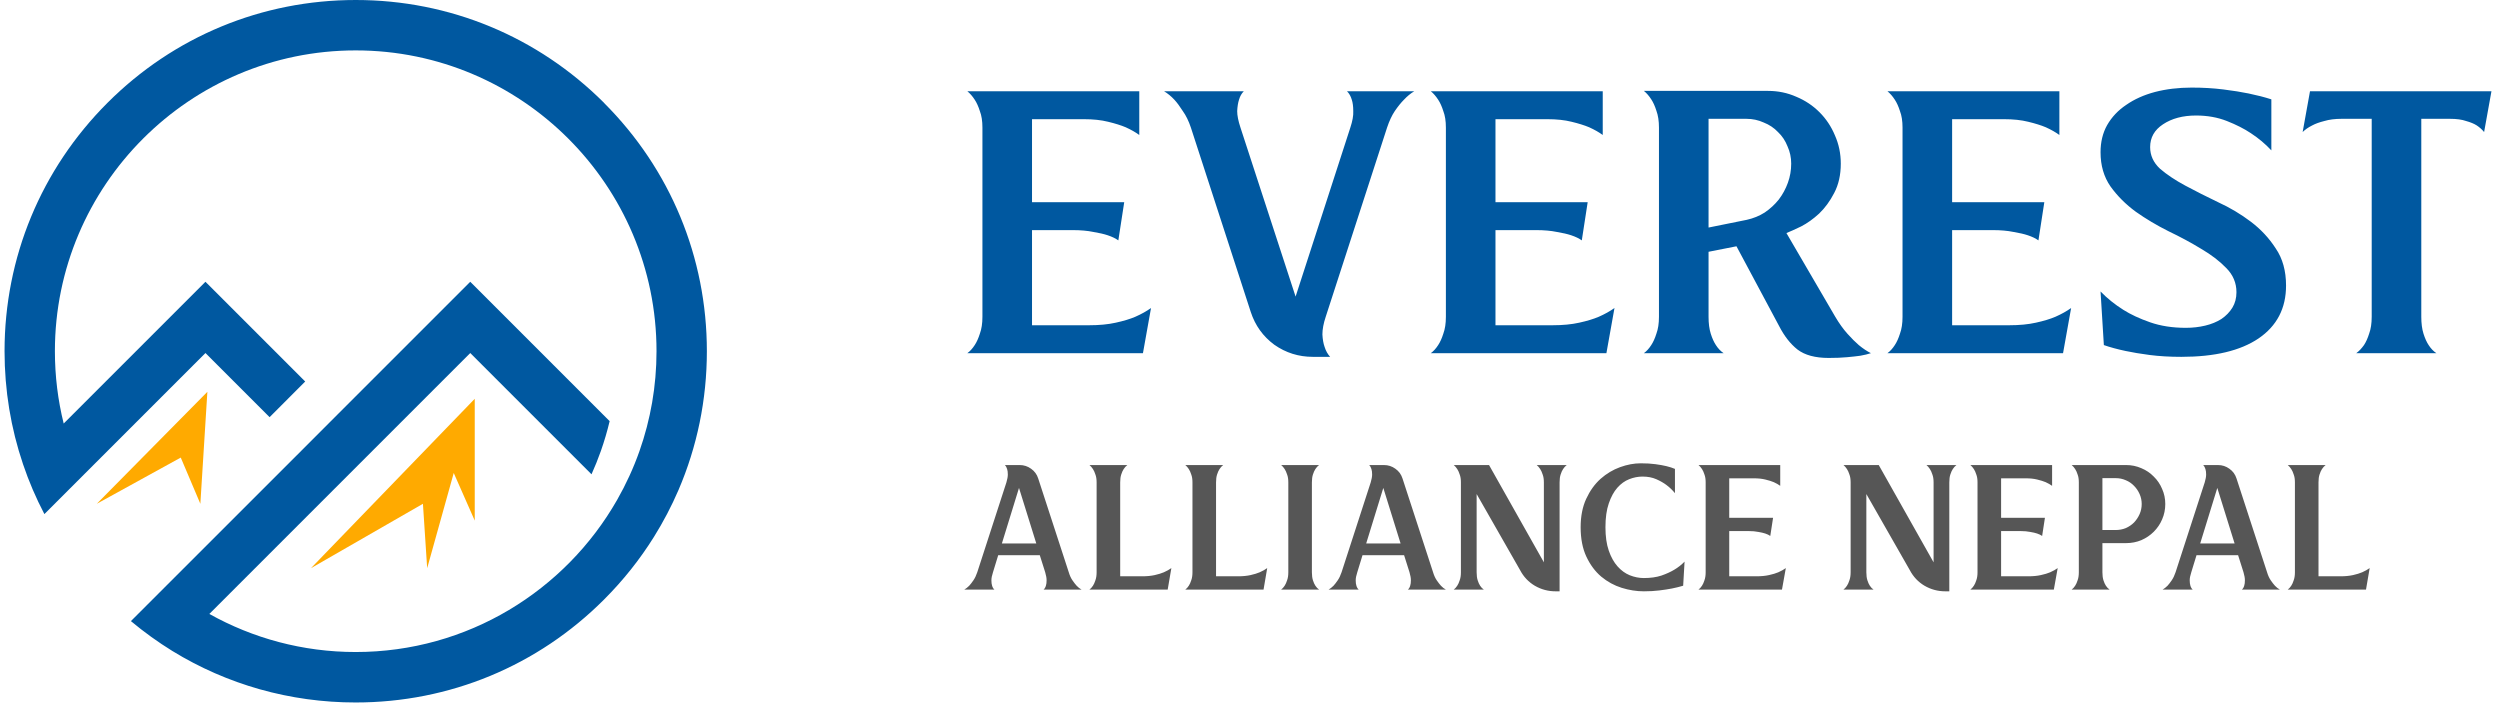
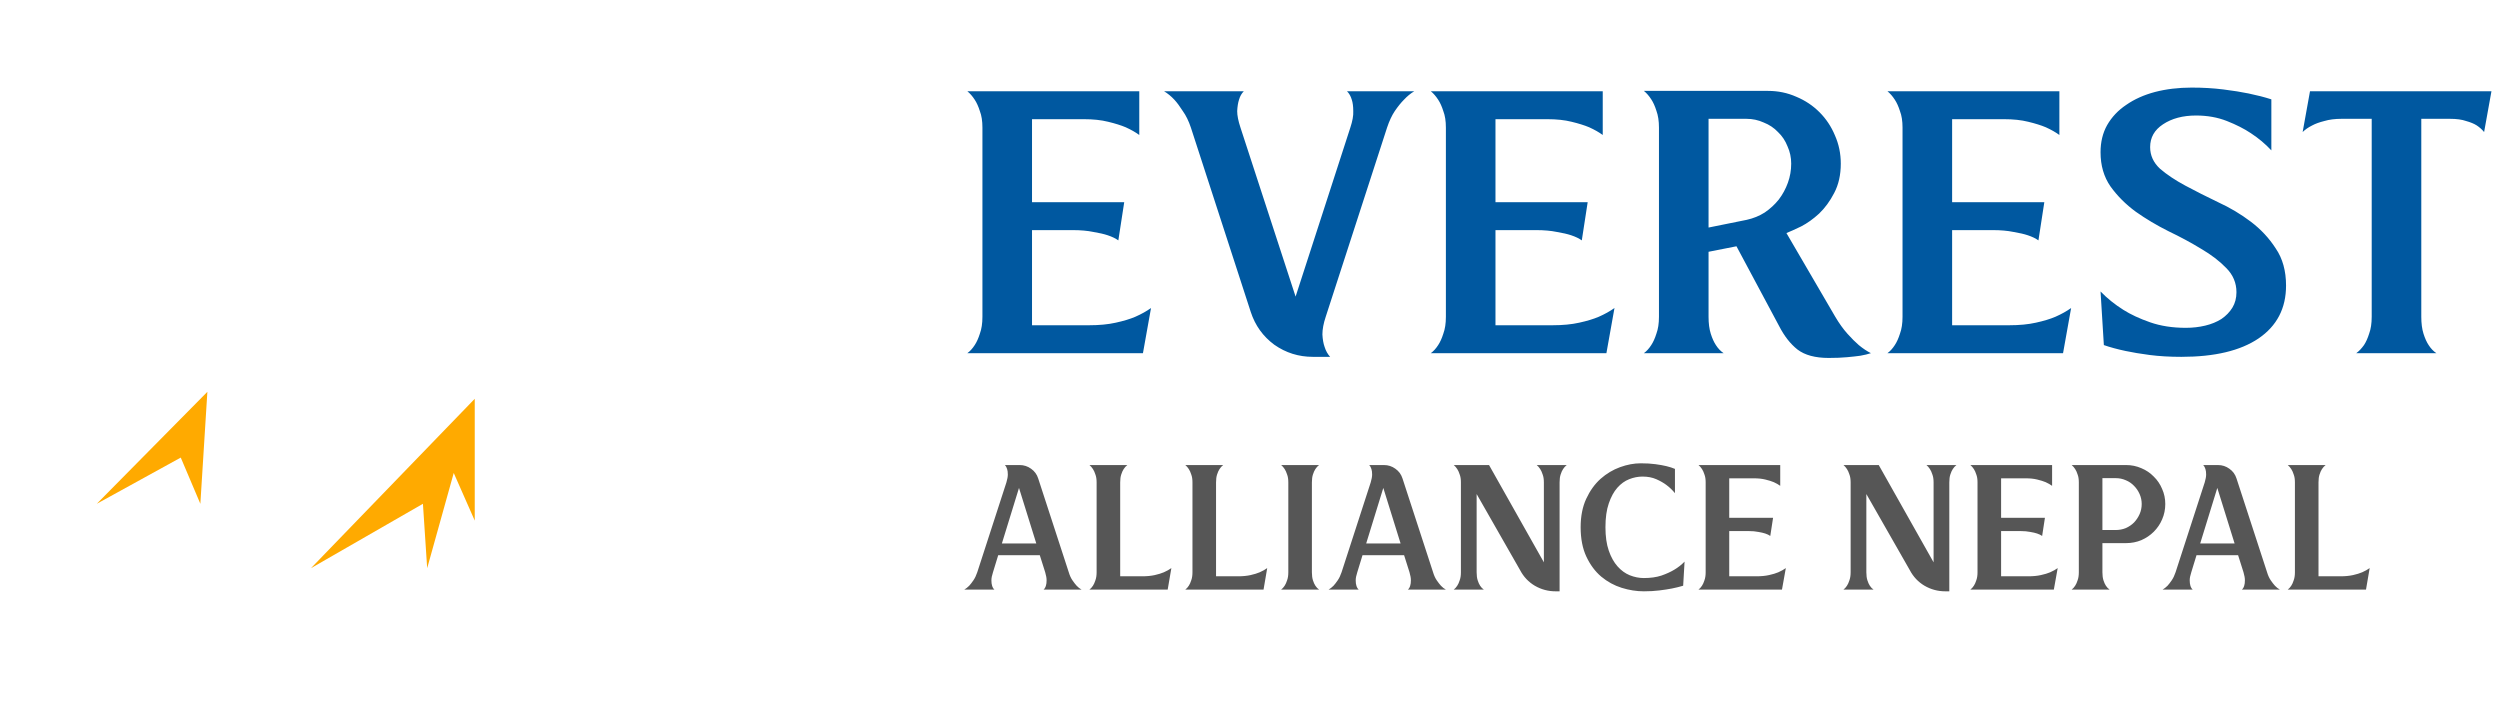
<svg xmlns="http://www.w3.org/2000/svg" width="495" height="140" viewBox="0 0 495 140" fill="none">
  <path d="M215.613 64.4C217.649 64.4 219.419 64.23 220.922 63.891C222.474 63.551 223.758 63.163 224.777 62.727C225.989 62.194 227.031 61.612 227.904 60.981L226.304 69.927H191.539C192.072 69.539 192.557 69.006 192.994 68.327C193.382 67.745 193.721 66.994 194.012 66.073C194.351 65.151 194.521 64.036 194.521 62.727V25.271C194.521 23.962 194.351 22.871 194.012 21.998C193.721 21.077 193.382 20.325 192.994 19.744C192.557 19.065 192.072 18.507 191.539 18.071H225.577V26.726C224.849 26.192 223.952 25.683 222.886 25.198C221.964 24.81 220.801 24.447 219.395 24.107C218.037 23.768 216.437 23.598 214.594 23.598H204.34V40.035H222.595L221.431 47.599C220.898 47.211 220.195 46.872 219.322 46.581C218.595 46.339 217.649 46.12 216.485 45.926C215.322 45.684 213.964 45.563 212.413 45.563H204.34V64.4H215.613ZM267.364 25.271C267.8 23.962 267.994 22.871 267.945 21.998C267.945 21.077 267.848 20.325 267.654 19.744C267.46 19.065 267.145 18.507 266.709 18.071H280.019C279.291 18.507 278.612 19.065 277.982 19.744C277.4 20.325 276.794 21.077 276.164 21.998C275.582 22.871 275.073 23.962 274.637 25.271L262.491 62.727C262.054 64.036 261.836 65.2 261.836 66.218C261.885 67.188 262.03 68.012 262.272 68.691C262.515 69.467 262.879 70.121 263.363 70.655H259.945C257.133 70.655 254.587 69.855 252.308 68.254C250.078 66.606 248.526 64.448 247.654 61.782L235.799 25.271C235.362 23.962 234.829 22.871 234.199 21.998C233.617 21.077 233.059 20.325 232.526 19.744C231.896 19.065 231.217 18.507 230.489 18.071H246.272C245.835 18.507 245.52 19.065 245.326 19.744C245.132 20.325 245.011 21.077 244.963 21.998C244.963 22.871 245.181 23.962 245.617 25.271L256.527 58.727L267.364 25.271ZM307.378 64.4C309.414 64.4 311.184 64.23 312.687 63.891C314.238 63.551 315.523 63.163 316.542 62.727C317.754 62.194 318.796 61.612 319.669 60.981L318.069 69.927H283.304C283.837 69.539 284.322 69.006 284.758 68.327C285.146 67.745 285.486 66.994 285.777 66.073C286.116 65.151 286.286 64.036 286.286 62.727V25.271C286.286 23.962 286.116 22.871 285.777 21.998C285.486 21.077 285.146 20.325 284.758 19.744C284.322 19.065 283.837 18.507 283.304 18.071H317.342V26.726C316.614 26.192 315.717 25.683 314.651 25.198C313.729 24.81 312.566 24.447 311.159 24.107C309.802 23.768 308.202 23.598 306.359 23.598H296.104V40.035H314.36L313.196 47.599C312.663 47.211 311.96 46.872 311.087 46.581C310.359 46.339 309.414 46.12 308.25 45.926C307.087 45.684 305.729 45.563 304.177 45.563H296.104V64.4H307.378ZM338.293 23.526V45.054L345.857 43.526C347.167 43.235 348.354 42.751 349.421 42.072C350.488 41.344 351.409 40.496 352.185 39.526C352.961 38.508 353.567 37.393 354.003 36.181C354.44 34.968 354.658 33.708 354.658 32.399C354.658 31.186 354.415 30.047 353.93 28.98C353.494 27.865 352.864 26.92 352.039 26.144C351.264 25.32 350.318 24.689 349.203 24.253C348.136 23.768 346.997 23.526 345.785 23.526H338.293ZM363.385 62.727C364.161 64.036 364.961 65.151 365.785 66.073C366.61 66.994 367.361 67.745 368.04 68.327C368.864 69.006 369.664 69.539 370.44 69.927C369.858 70.121 369.155 70.291 368.331 70.436C367.652 70.533 366.779 70.63 365.713 70.727C364.694 70.824 363.482 70.873 362.076 70.873C359.409 70.873 357.349 70.315 355.894 69.2C354.488 68.085 353.276 66.533 352.258 64.545L343.821 48.763L338.293 49.854V62.727C338.293 64.036 338.439 65.151 338.73 66.073C339.021 66.994 339.36 67.745 339.748 68.327C340.184 69.006 340.694 69.539 341.275 69.927H325.493C326.026 69.539 326.511 69.006 326.948 68.327C327.335 67.745 327.675 66.994 327.966 66.073C328.305 65.151 328.475 64.036 328.475 62.727V25.271C328.475 23.962 328.305 22.847 327.966 21.925C327.675 21.004 327.335 20.253 326.948 19.671C326.511 18.992 326.026 18.434 325.493 17.998H350.076C352.064 17.998 353.93 18.386 355.676 19.162C357.421 19.889 358.949 20.907 360.258 22.216C361.567 23.526 362.585 25.053 363.313 26.798C364.088 28.544 364.476 30.411 364.476 32.399C364.476 34.629 364.04 36.568 363.167 38.217C362.343 39.817 361.349 41.175 360.185 42.29C359.022 43.357 357.834 44.205 356.621 44.835C355.409 45.417 354.44 45.854 353.712 46.145L363.385 62.727ZM397.793 64.4C399.829 64.4 401.599 64.23 403.102 63.891C404.654 63.551 405.939 63.163 406.957 62.727C408.169 62.194 409.211 61.612 410.084 60.981L408.484 69.927H373.719C374.253 69.539 374.737 69.006 375.174 68.327C375.562 67.745 375.901 66.994 376.192 66.073C376.531 65.151 376.701 64.036 376.701 62.727V25.271C376.701 23.962 376.531 22.871 376.192 21.998C375.901 21.077 375.562 20.325 375.174 19.744C374.737 19.065 374.253 18.507 373.719 18.071H407.757V26.726C407.03 26.192 406.133 25.683 405.066 25.198C404.145 24.81 402.981 24.447 401.575 24.107C400.217 23.768 398.617 23.598 396.775 23.598H386.52V40.035H404.775L403.611 47.599C403.078 47.211 402.375 46.872 401.502 46.581C400.775 46.339 399.829 46.12 398.666 45.926C397.502 45.684 396.144 45.563 394.593 45.563H386.52V64.4H397.793ZM425.727 29.126C425.727 30.774 426.381 32.205 427.691 33.417C429.048 34.581 430.721 35.696 432.709 36.762C434.697 37.829 436.855 38.92 439.182 40.035C441.509 41.102 443.667 42.387 445.655 43.89C447.643 45.393 449.291 47.163 450.601 49.199C451.958 51.187 452.637 53.636 452.637 56.545C452.637 61.054 450.819 64.545 447.182 67.018C443.594 69.442 438.503 70.655 431.909 70.655C429.63 70.655 427.545 70.533 425.654 70.291C423.812 70.049 422.212 69.782 420.854 69.491C419.254 69.151 417.824 68.764 416.563 68.327L415.908 57.709C417.217 59.066 418.721 60.278 420.418 61.345C421.872 62.266 423.642 63.091 425.727 63.818C427.812 64.545 430.163 64.909 432.782 64.909C434.139 64.909 435.424 64.763 436.636 64.472C437.849 64.182 438.915 63.745 439.836 63.163C440.758 62.533 441.485 61.782 442.018 60.909C442.552 60.036 442.818 59.018 442.818 57.854C442.818 56.012 442.14 54.411 440.782 53.054C439.473 51.696 437.824 50.436 435.836 49.272C433.848 48.06 431.691 46.896 429.363 45.781C427.036 44.617 424.878 43.332 422.89 41.926C420.902 40.472 419.23 38.799 417.872 36.908C416.563 35.017 415.908 32.762 415.908 30.144C415.908 28.108 416.345 26.314 417.217 24.762C418.139 23.162 419.399 21.828 420.999 20.762C422.599 19.647 424.49 18.798 426.672 18.216C428.903 17.634 431.327 17.343 433.945 17.343C436.176 17.343 438.261 17.465 440.2 17.707C442.14 17.95 443.812 18.216 445.218 18.507C446.867 18.847 448.37 19.235 449.728 19.671V29.78C448.564 28.52 447.206 27.38 445.655 26.362C444.346 25.489 442.77 24.689 440.927 23.962C439.085 23.235 437.048 22.871 434.818 22.871C432.2 22.871 430.018 23.453 428.272 24.616C426.575 25.732 425.727 27.235 425.727 29.126ZM493.307 18.071L491.853 26.144C491.465 25.659 490.98 25.223 490.398 24.835C489.865 24.495 489.162 24.204 488.289 23.962C487.465 23.671 486.398 23.526 485.089 23.526H479.416V62.727C479.416 64.036 479.561 65.151 479.852 66.073C480.143 66.994 480.483 67.745 480.87 68.327C481.307 69.006 481.816 69.539 482.398 69.927H466.543C467.076 69.539 467.585 69.006 468.07 68.327C468.458 67.745 468.797 66.994 469.088 66.073C469.428 65.151 469.597 64.036 469.597 62.727V23.526H463.633C462.324 23.526 461.185 23.671 460.215 23.962C459.245 24.204 458.445 24.495 457.815 24.835C457.039 25.223 456.409 25.659 455.924 26.144L457.379 18.071H493.307Z" fill="#0058A0" />
  <path d="M205.186 107.606L201.762 96.609L198.373 107.606H205.186ZM206.638 116.735C206.845 116.551 206.995 116.297 207.087 115.974C207.18 115.698 207.226 115.34 207.226 114.902C207.226 114.464 207.134 113.934 206.949 113.312L205.877 109.923H197.647L196.61 113.312C196.402 113.934 196.299 114.464 196.299 114.902C196.299 115.34 196.345 115.698 196.437 115.974C196.529 116.297 196.679 116.551 196.886 116.735H190.939C191.261 116.551 191.584 116.297 191.907 115.974C192.16 115.698 192.437 115.34 192.737 114.902C193.036 114.464 193.29 113.934 193.498 113.312L199.272 95.503C199.457 94.88 199.549 94.362 199.549 93.947C199.549 93.509 199.503 93.151 199.411 92.875C199.319 92.552 199.169 92.287 198.961 92.079H201.9C202.73 92.079 203.48 92.322 204.148 92.806C204.84 93.29 205.312 93.935 205.566 94.742L211.617 113.312C211.802 113.934 212.044 114.464 212.344 114.902C212.643 115.34 212.92 115.698 213.174 115.974C213.473 116.297 213.796 116.551 214.142 116.735H206.638ZM226.121 114.107C227.089 114.107 227.93 114.026 228.645 113.865C229.36 113.703 229.959 113.519 230.443 113.312C231.019 113.058 231.515 112.781 231.93 112.482L231.204 116.735H215.712C215.966 116.551 216.196 116.297 216.404 115.974C216.588 115.698 216.749 115.34 216.888 114.902C217.049 114.464 217.13 113.934 217.13 113.312V95.503C217.13 94.88 217.049 94.362 216.888 93.947C216.749 93.509 216.588 93.151 216.404 92.875C216.196 92.552 215.966 92.287 215.712 92.079H223.216C222.939 92.287 222.697 92.552 222.49 92.875C222.305 93.151 222.144 93.509 222.006 93.947C221.867 94.362 221.798 94.88 221.798 95.503V114.107H226.121ZM245.099 114.107C246.067 114.107 246.909 114.026 247.623 113.865C248.338 113.703 248.937 113.519 249.422 113.312C249.998 113.058 250.493 112.781 250.908 112.482L250.182 116.735H234.69C234.944 116.551 235.175 116.297 235.382 115.974C235.566 115.698 235.728 115.34 235.866 114.902C236.028 114.464 236.108 113.934 236.108 113.312V95.503C236.108 94.88 236.028 94.362 235.866 93.947C235.728 93.509 235.566 93.151 235.382 92.875C235.175 92.552 234.944 92.287 234.69 92.079H242.194C241.918 92.287 241.676 92.552 241.468 92.875C241.284 93.151 241.122 93.509 240.984 93.947C240.846 94.362 240.777 94.88 240.777 95.503V114.107H245.099ZM261.173 92.079C260.896 92.287 260.654 92.552 260.447 92.875C260.262 93.151 260.101 93.509 259.962 93.947C259.824 94.362 259.755 94.88 259.755 95.503V113.312C259.755 113.934 259.824 114.464 259.962 114.902C260.101 115.34 260.262 115.698 260.447 115.974C260.654 116.297 260.896 116.551 261.173 116.735H253.669C253.922 116.551 254.153 116.297 254.361 115.974C254.545 115.698 254.706 115.34 254.845 114.902C255.006 114.464 255.087 113.934 255.087 113.312V95.503C255.087 94.88 255.006 94.362 254.845 93.947C254.706 93.509 254.545 93.151 254.361 92.875C254.153 92.552 253.922 92.287 253.669 92.079H261.173ZM277.317 107.606L273.894 96.609L270.505 107.606H277.317ZM278.77 116.735C278.977 116.551 279.127 116.297 279.219 115.974C279.311 115.698 279.358 115.34 279.358 114.902C279.358 114.464 279.265 113.934 279.081 113.312L278.009 109.923H269.779L268.741 113.312C268.534 113.934 268.43 114.464 268.43 114.902C268.43 115.34 268.476 115.698 268.569 115.974C268.661 116.297 268.811 116.551 269.018 116.735H263.07C263.393 116.551 263.716 116.297 264.039 115.974C264.292 115.698 264.569 115.34 264.869 114.902C265.168 114.464 265.422 113.934 265.629 113.312L271.404 95.503C271.589 94.88 271.681 94.362 271.681 93.947C271.681 93.509 271.635 93.151 271.542 92.875C271.45 92.552 271.3 92.287 271.093 92.079H274.032C274.862 92.079 275.611 92.322 276.28 92.806C276.972 93.29 277.444 93.935 277.698 94.742L283.749 113.312C283.934 113.934 284.176 114.464 284.475 114.902C284.775 115.34 285.052 115.698 285.305 115.974C285.605 116.297 285.928 116.551 286.274 116.735H278.77ZM310.217 92.079C309.94 92.287 309.698 92.552 309.491 92.875C309.306 93.151 309.145 93.509 309.007 93.947C308.868 94.362 308.799 94.88 308.799 95.503V117.081H308.004C306.528 117.081 305.157 116.712 303.889 115.974C302.644 115.236 301.676 114.211 300.984 112.897L292.374 97.82V113.312C292.374 113.934 292.443 114.464 292.581 114.902C292.719 115.34 292.881 115.698 293.065 115.974C293.273 116.297 293.515 116.551 293.791 116.735H287.844C288.097 116.551 288.328 116.297 288.535 115.974C288.72 115.698 288.881 115.34 289.019 114.902C289.181 114.464 289.261 113.934 289.261 113.312V95.503C289.261 94.88 289.181 94.362 289.019 93.947C288.881 93.509 288.72 93.151 288.535 92.875C288.328 92.552 288.097 92.287 287.844 92.079H294.829L305.687 111.34V95.503C305.687 94.88 305.606 94.362 305.445 93.947C305.307 93.509 305.145 93.151 304.961 92.875C304.753 92.552 304.523 92.287 304.269 92.079H310.217ZM325.486 114.453C326.8 114.453 327.953 114.291 328.944 113.969C329.935 113.623 330.777 113.242 331.469 112.827C332.252 112.366 332.944 111.825 333.543 111.202L333.267 115.974C332.575 116.182 331.826 116.366 331.019 116.527C330.304 116.666 329.474 116.793 328.529 116.908C327.607 117.023 326.593 117.081 325.486 117.081C324.034 117.081 322.57 116.85 321.095 116.389C319.619 115.928 318.27 115.19 317.049 114.176C315.85 113.162 314.87 111.848 314.109 110.234C313.349 108.62 312.968 106.672 312.968 104.39C312.968 102.223 313.337 100.344 314.075 98.753C314.812 97.163 315.758 95.849 316.91 94.811C318.086 93.774 319.377 93.001 320.783 92.494C322.19 91.987 323.55 91.734 324.864 91.734C325.97 91.734 326.939 91.791 327.768 91.906C328.621 92.022 329.336 92.149 329.912 92.287C330.581 92.448 331.157 92.633 331.641 92.84V97.647C331.157 97.047 330.592 96.506 329.947 96.022C329.394 95.607 328.725 95.226 327.941 94.88C327.158 94.535 326.247 94.362 325.21 94.362C324.334 94.362 323.457 94.535 322.581 94.88C321.705 95.226 320.922 95.791 320.23 96.575C319.538 97.359 318.974 98.396 318.536 99.687C318.098 100.955 317.879 102.523 317.879 104.39C317.879 106.211 318.098 107.756 318.536 109.024C318.974 110.292 319.55 111.329 320.265 112.136C320.979 112.943 321.786 113.531 322.685 113.899C323.607 114.268 324.541 114.453 325.486 114.453ZM347.749 114.107C348.717 114.107 349.559 114.026 350.273 113.865C351.011 113.703 351.622 113.519 352.106 113.312C352.682 113.058 353.178 112.781 353.593 112.482L352.832 116.735H336.303C336.557 116.551 336.787 116.297 336.995 115.974C337.179 115.698 337.34 115.34 337.479 114.902C337.64 114.464 337.721 113.934 337.721 113.312V95.503C337.721 94.88 337.64 94.362 337.479 93.947C337.34 93.509 337.179 93.151 336.995 92.875C336.787 92.552 336.557 92.287 336.303 92.079H352.486V96.194C352.141 95.941 351.714 95.699 351.207 95.468C350.769 95.284 350.216 95.111 349.547 94.95C348.902 94.788 348.141 94.707 347.265 94.707H342.389V102.523H351.069L350.515 106.119C350.262 105.934 349.927 105.773 349.513 105.635C349.167 105.52 348.717 105.416 348.164 105.324C347.611 105.208 346.965 105.151 346.227 105.151H342.389V114.107H347.749ZM387.38 92.079C387.104 92.287 386.862 92.552 386.654 92.875C386.47 93.151 386.308 93.509 386.17 93.947C386.032 94.362 385.963 94.88 385.963 95.503V117.081H385.167C383.692 117.081 382.32 116.712 381.052 115.974C379.807 115.236 378.839 114.211 378.147 112.897L369.537 97.82V113.312C369.537 113.934 369.606 114.464 369.745 114.902C369.883 115.34 370.044 115.698 370.229 115.974C370.436 116.297 370.678 116.551 370.955 116.735H365.007C365.261 116.551 365.491 116.297 365.699 115.974C365.883 115.698 366.044 115.34 366.183 114.902C366.344 114.464 366.425 113.934 366.425 113.312V95.503C366.425 94.88 366.344 94.362 366.183 93.947C366.044 93.509 365.883 93.151 365.699 92.875C365.491 92.552 365.261 92.287 365.007 92.079H371.992L382.85 111.34V95.503C382.85 94.88 382.77 94.362 382.608 93.947C382.47 93.509 382.309 93.151 382.124 92.875C381.917 92.552 381.686 92.287 381.433 92.079H387.38ZM401.578 114.107C402.546 114.107 403.387 114.026 404.102 113.865C404.84 113.703 405.451 113.519 405.935 113.312C406.511 113.058 407.007 112.781 407.422 112.482L406.661 116.735H390.132C390.385 116.551 390.616 116.297 390.823 115.974C391.008 115.698 391.169 115.34 391.307 114.902C391.469 114.464 391.549 113.934 391.549 113.312V95.503C391.549 94.88 391.469 94.362 391.307 93.947C391.169 93.509 391.008 93.151 390.823 92.875C390.616 92.552 390.385 92.287 390.132 92.079H406.315V96.194C405.969 95.941 405.543 95.699 405.036 95.468C404.598 95.284 404.044 95.111 403.376 94.95C402.73 94.788 401.969 94.707 401.093 94.707H396.218V102.523H404.897L404.344 106.119C404.09 105.934 403.756 105.773 403.341 105.635C402.995 105.52 402.546 105.416 401.993 105.324C401.439 105.208 400.794 105.151 400.056 105.151H396.218V114.107H401.578ZM424.057 99.791C424.057 99.099 423.919 98.442 423.642 97.82C423.366 97.197 422.997 96.656 422.536 96.194C422.075 95.71 421.533 95.341 420.91 95.088C420.288 94.811 419.62 94.673 418.905 94.673H416.277V104.943H418.905C419.62 104.943 420.288 104.816 420.91 104.563C421.533 104.286 422.075 103.917 422.536 103.456C422.997 102.972 423.366 102.419 423.642 101.796C423.919 101.174 424.057 100.505 424.057 99.791ZM420.98 92.079C422.04 92.079 423.043 92.287 423.988 92.702C424.933 93.094 425.752 93.647 426.443 94.362C427.158 95.053 427.711 95.872 428.103 96.817C428.518 97.739 428.726 98.73 428.726 99.791C428.726 100.874 428.518 101.889 428.103 102.834C427.711 103.756 427.158 104.574 426.443 105.289C425.752 105.981 424.933 106.534 423.988 106.949C423.043 107.341 422.04 107.537 420.98 107.537H416.277V113.312C416.277 113.934 416.346 114.464 416.484 114.902C416.623 115.34 416.784 115.698 416.968 115.974C417.176 116.297 417.418 116.551 417.695 116.735H410.191C410.444 116.551 410.675 116.297 410.882 115.974C411.067 115.698 411.228 115.34 411.366 114.902C411.528 114.464 411.608 113.934 411.608 113.312V95.503C411.608 94.88 411.528 94.362 411.366 93.947C411.228 93.509 411.067 93.151 410.882 92.875C410.675 92.552 410.444 92.287 410.191 92.079H420.98ZM442.45 107.606L439.027 96.609L435.638 107.606H442.45ZM443.903 116.735C444.11 116.551 444.26 116.297 444.352 115.974C444.444 115.698 444.491 115.34 444.491 114.902C444.491 114.464 444.398 113.934 444.214 113.312L443.142 109.923H434.912L433.874 113.312C433.667 113.934 433.563 114.464 433.563 114.902C433.563 115.34 433.609 115.698 433.702 115.974C433.794 116.297 433.944 116.551 434.151 116.735H428.203C428.526 116.551 428.849 116.297 429.172 115.974C429.425 115.698 429.702 115.34 430.002 114.902C430.301 114.464 430.555 113.934 430.762 113.312L436.537 95.503C436.722 94.88 436.814 94.362 436.814 93.947C436.814 93.509 436.768 93.151 436.675 92.875C436.583 92.552 436.433 92.287 436.226 92.079H439.165C439.995 92.079 440.744 92.322 441.413 92.806C442.105 93.29 442.577 93.935 442.831 94.742L448.882 113.312C449.067 113.934 449.309 114.464 449.608 114.902C449.908 115.34 450.185 115.698 450.438 115.974C450.738 116.297 451.061 116.551 451.407 116.735H443.903ZM463.385 114.107C464.353 114.107 465.195 114.026 465.91 113.865C466.624 113.703 467.224 113.519 467.708 113.312C468.284 113.058 468.78 112.781 469.195 112.482L468.469 116.735H452.977C453.23 116.551 453.461 116.297 453.668 115.974C453.853 115.698 454.014 115.34 454.152 114.902C454.314 114.464 454.394 113.934 454.394 113.312V95.503C454.394 94.88 454.314 94.362 454.152 93.947C454.014 93.509 453.853 93.151 453.668 92.875C453.461 92.552 453.23 92.287 452.977 92.079H460.481C460.204 92.287 459.962 92.552 459.754 92.875C459.57 93.151 459.409 93.509 459.27 93.947C459.132 94.362 459.063 94.88 459.063 95.503V114.107H463.385Z" fill="#565656" />
  <path d="M61.57 112.5L83.74 99.75L84.58 112.5L89.84 93.65L94 103.08V78.96L61.57 112.5Z" fill="#FFAA00" />
  <path d="M35.79 90.6L39.67 99.75L41.06 77.58L19.16 99.75L35.79 90.6Z" fill="#FFAA00" />
-   <path d="M119.61 20.37C106.47 7.24 89.01 0 70.44 0C51.87 0 34.4 7.23 21.27 20.37C8.14 33.51 0.9 50.97 0.9 69.54C0.9 77.27 2.15 84.8 4.56 91.91C5.71 95.31 7.12 98.61 8.79 101.79L16.27 94.31L40.68 69.9L53.38 82.6L58.56 77.41L60.43 75.54L40.68 55.79L12.61 83.86C11.47 79.27 10.87 74.48 10.87 69.54C10.87 36.7 37.59 9.98 70.43 9.98C103.27 9.98 129.99 36.7 129.99 69.54C129.99 76.46 128.8 83.11 126.62 89.3C125.43 92.68 123.94 95.91 122.19 98.98C111.93 116.96 92.57 129.1 70.43 129.1C59.92 129.1 50.03 126.36 41.45 121.56L93.11 69.9L117.12 93.91C117.8 92.41 118.41 90.87 118.97 89.3C119.65 87.37 120.23 85.4 120.71 83.39L93.11 55.79L66.89 82.01L59.84 89.07L33.03 115.87L25.92 122.98C28.53 125.16 31.27 127.13 34.12 128.89C44.94 135.53 57.41 139.09 70.42 139.09C88.99 139.09 106.46 131.86 119.59 118.72C123.4 114.91 126.71 110.75 129.49 106.29C131.34 103.32 132.96 100.23 134.34 97.03C138.02 88.46 139.96 79.15 139.96 69.54C139.96 50.97 132.73 33.5 119.59 20.37H119.61Z" fill="#0058A0" />
</svg>